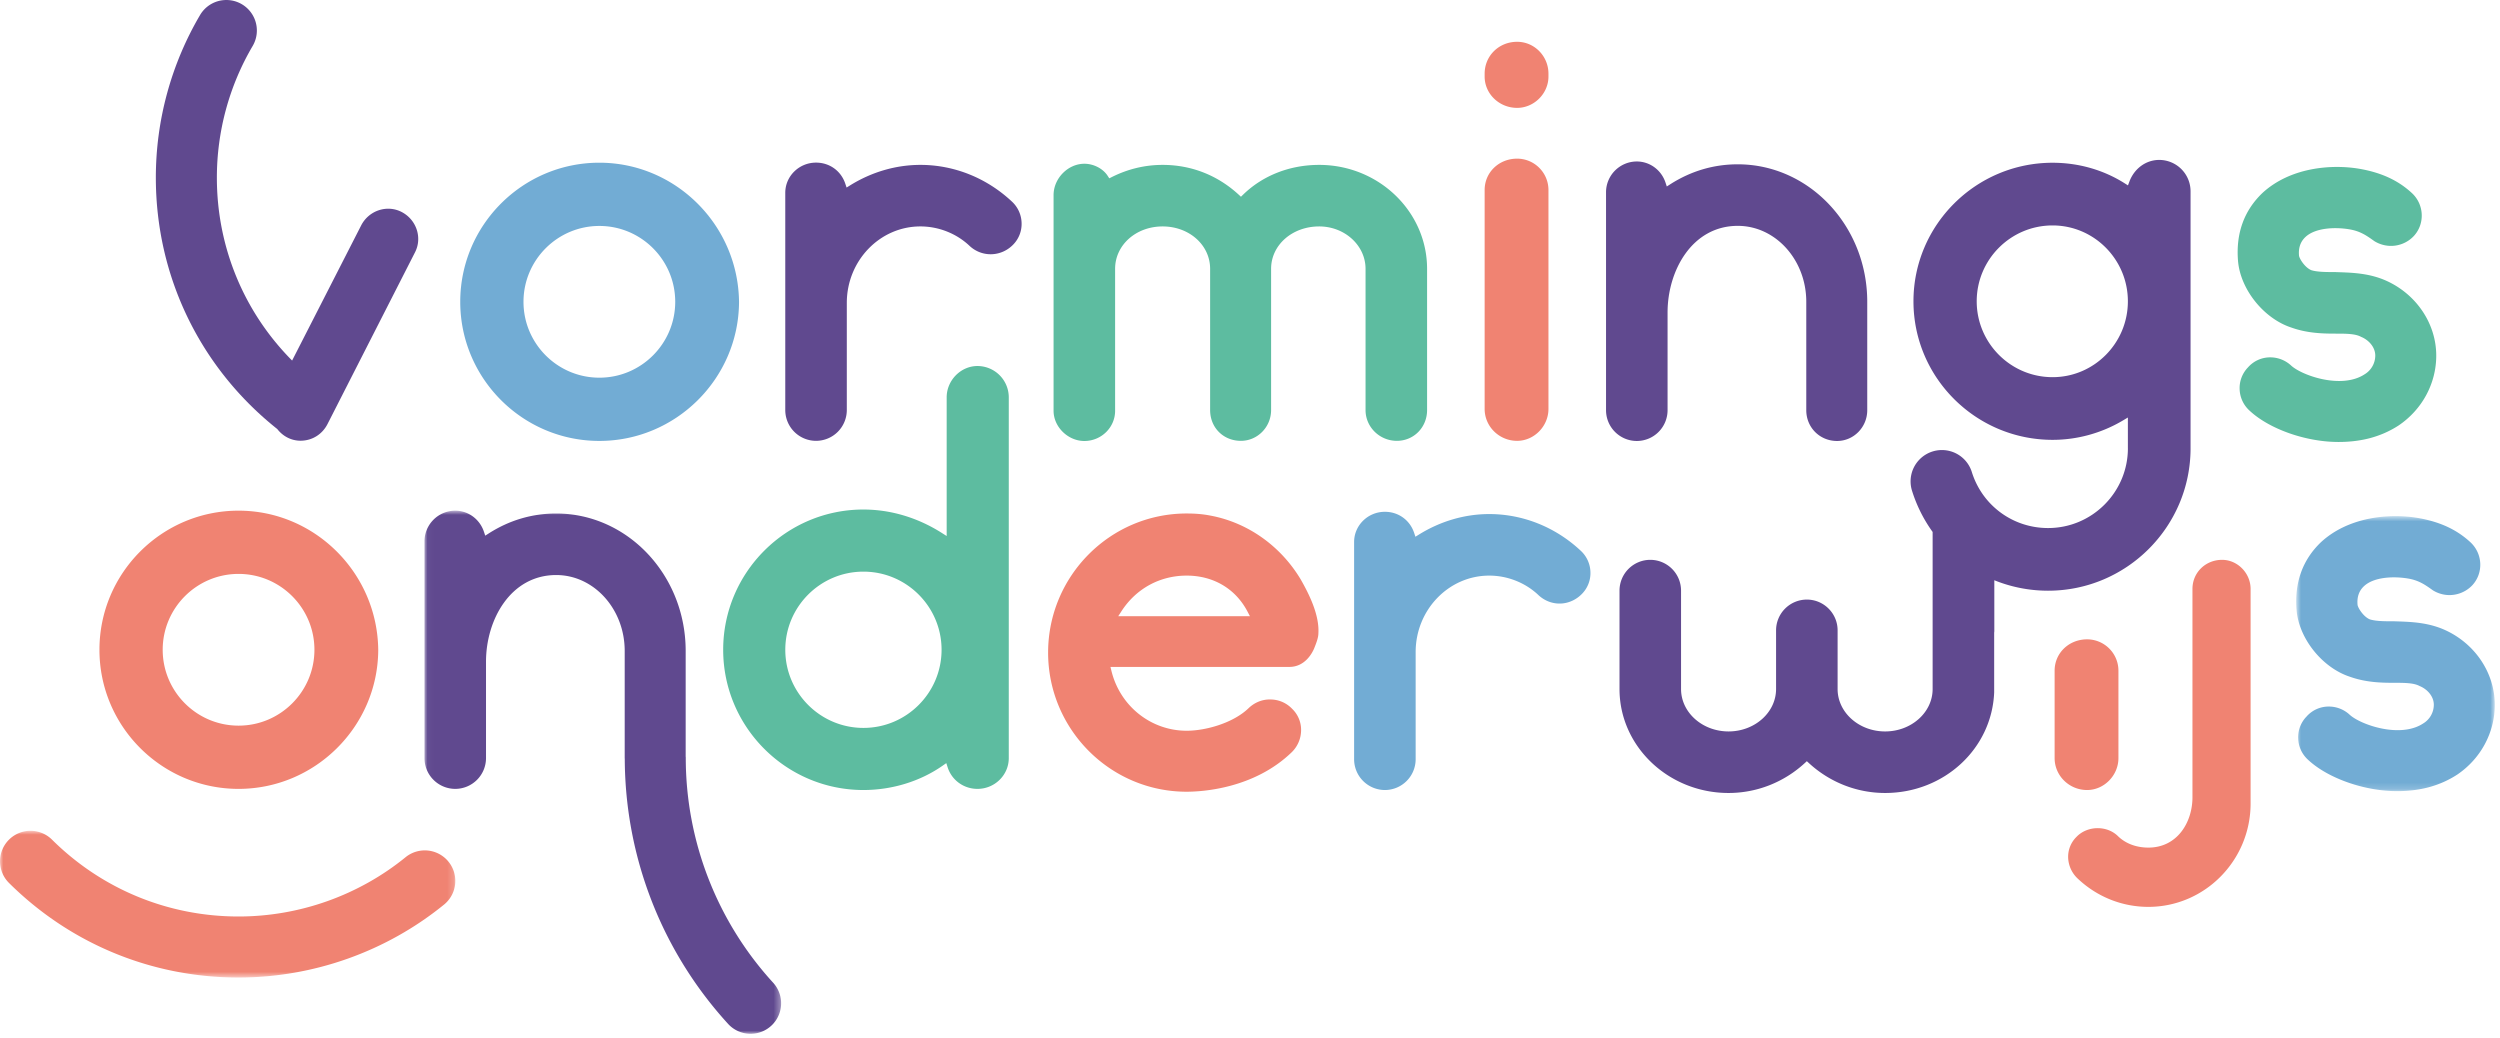
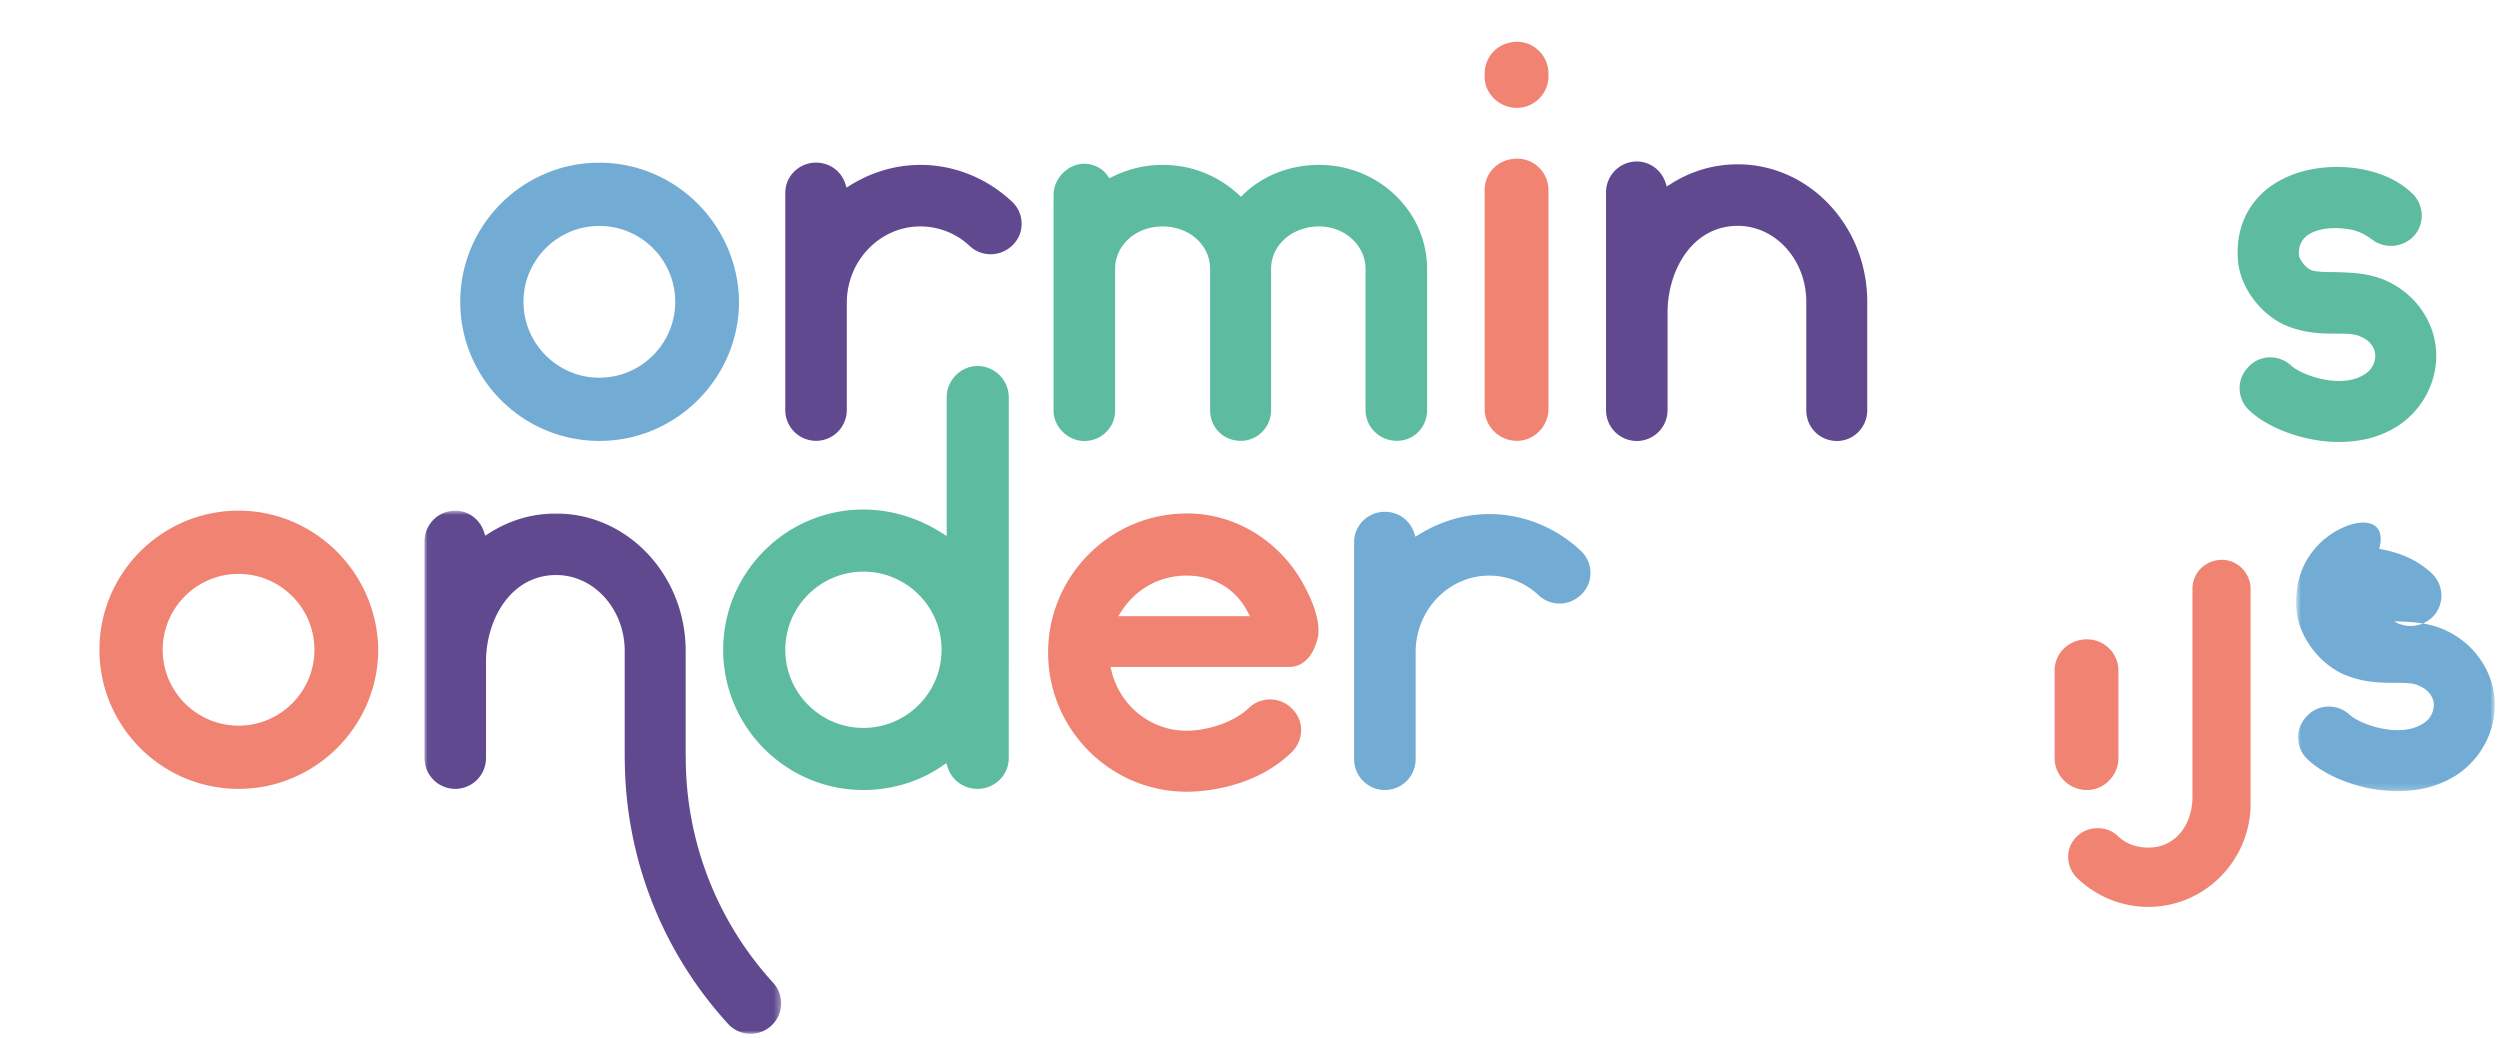
<svg xmlns="http://www.w3.org/2000/svg" xmlns:xlink="http://www.w3.org/1999/xlink" width="383" height="159">
  <defs>
    <path id="a" d="M0 .898h69.808v22.48H0z" />
    <path id="c" d="M.778.692H31.2v42.134H.778z" />
    <path id="e" d="M.029.854h54.639V81H.028z" />
  </defs>
  <g fill="none" fill-rule="evenodd">
    <path d="M212.164 78.407c-2.6 0-4.714 2.076-4.714 4.627v33.283a4.72 4.72 0 0 0 4.714 4.714 4.72 4.72 0 0 0 4.714-4.714V99.893c0-6.457 5.057-11.71 11.275-11.71 2.802 0 5.557 1.096 7.558 3.007 1.95 1.791 4.824 1.69 6.681-.245a4.54 4.54 0 0 0 1.263-3.309 4.61 4.61 0 0 0-1.502-3.277c-3.873-3.615-8.844-5.604-14-5.604-3.742 0-7.467 1.086-10.772 3.14l-.538.334-.2-.6c-.653-1.957-2.41-3.222-4.479-3.222M91.822 57.861c-6.41 0-11.623-5.214-11.623-11.623 0-6.409 5.214-11.623 11.623-11.623 6.409 0 11.623 5.214 11.623 11.623 0 6.41-5.214 11.623-11.623 11.623m0-32.935c-11.751 0-21.312 9.561-21.312 21.312 0 11.751 9.56 21.311 21.312 21.311 11.714 0 21.313-9.522 21.398-21.228-.085-11.794-9.684-21.395-21.398-21.395" fill="#72ACD4" />
    <path d="M321.367 126.875c-1.2 0-2.407.45-3.26 1.346a4.265 4.265 0 0 0-1.267 3.14 4.612 4.612 0 0 0 1.503 3.272c2.948 2.774 6.776 4.3 10.785 4.3 8.636 0 15.663-7.105 15.663-15.837V90.221c0-2.414-1.999-4.453-4.366-4.453-2.546 0-4.54 1.956-4.54 4.453v31.92c0 3.832-2.32 7.712-6.757 7.712-1.87 0-3.539-.639-4.698-1.798-.827-.789-1.944-1.18-3.063-1.18M232.422 6.403c-2.79 0-4.975 2.146-4.975 4.888v.434c0 2.648 2.232 4.801 4.975 4.801 2.604 0 4.802-2.198 4.802-4.8v-.435c0-2.696-2.155-4.888-4.802-4.888m0 17.902c-2.79 0-4.975 2.108-4.975 4.8V62.65c0 2.695 2.232 4.887 4.975 4.887 2.604 0 4.802-2.238 4.802-4.887V29.106a4.807 4.807 0 0 0-4.802-4.801m-40.935 70.092h-20.17l.5-.772c2.243-3.458 5.88-5.442 9.98-5.442 4.08 0 7.471 1.998 9.304 5.48l.386.734zm-9.69-15.73c-11.705 0-21.226 9.562-21.226 21.313 0 11.75 9.521 21.312 21.225 21.312 2.303 0 10.27-.435 16.076-6.031a4.746 4.746 0 0 0 1.456-3.417 4.456 4.456 0 0 0-1.367-3.247 4.598 4.598 0 0 0-3.32-1.436c-1.283-.035-2.458.468-3.376 1.349-2.349 2.259-6.542 3.44-9.469 3.44-5.46 0-10.198-3.765-11.522-9.157l-.152-.62h27.402c2.421 0 3.52-2.16 3.797-2.822.322-.806.656-1.641.656-2.325.172-2.855-1.467-6.085-2.715-8.27-3.066-5.11-8.076-8.667-13.737-9.75h-.004c-1.168-.234-2.317-.338-3.725-.338zM36.548 111.168c-6.409 0-11.623-5.214-11.623-11.623 0-6.409 5.214-11.623 11.623-11.623 6.41 0 11.623 5.214 11.623 11.623 0 6.41-5.214 11.623-11.623 11.623m0-32.935c-11.75 0-21.312 9.561-21.312 21.312 0 11.751 9.561 21.311 21.312 21.311 11.714 0 21.313-9.522 21.398-21.228-.085-11.794-9.684-21.395-21.398-21.395" fill="#F08372" />
    <path d="M319.743 97.947c-2.79 0-4.975 2.108-4.975 4.8v13.396c0 2.696 2.232 4.888 4.975 4.888 2.603 0 4.801-2.238 4.801-4.888v-13.395a4.806 4.806 0 0 0-4.8-4.801" fill="#F08372" />
    <g transform="translate(0 126.379)">
      <mask id="b" fill="#fff">
        <use xlink:href="#a" />
      </mask>
-       <path d="M36.548 23.378c-13.264 0-25.752-5.145-35.166-14.486a4.675 4.675 0 0 1 6.586-6.637c7.65 7.592 17.8 11.773 28.58 11.773 9.32 0 18.423-3.238 25.63-9.117a4.675 4.675 0 0 1 5.91 7.244c-8.871 7.238-20.072 11.223-31.54 11.223" fill="#F08372" mask="url(#b)" />
    </g>
-     <path d="M314.455 57.782c-6.409 0-11.623-5.214-11.623-11.623 0-6.41 5.214-11.623 11.623-11.623 6.361 0 11.536 5.214 11.536 11.623 0 6.409-5.175 11.623-11.536 11.623m21.138 10.878V29.3a4.806 4.806 0 0 0-4.8-4.8c-2.02 0-3.816 1.305-4.572 3.326l-.216.575-.52-.328c-3.25-2.054-7.065-3.14-11.03-3.14-11.75 0-21.312 9.523-21.312 21.226s9.561 21.225 21.312 21.225c3.783 0 7.511-1.028 10.781-2.972l.755-.45v4.704h.003c0 6.744-5.487 12.23-12.23 12.23-5.387 0-10.08-3.45-11.682-8.585a4.8 4.8 0 0 0-9.165 2.857 21.996 21.996 0 0 0 3.162 6.328v-.001 24.067c0 3.582-3.267 6.496-7.279 6.496-4.014 0-7.279-2.914-7.279-6.496V96.57c0-2.6-2.115-4.714-4.713-4.714a4.718 4.718 0 0 0-4.714 4.714v8.99c0 3.583-3.265 6.497-7.279 6.497-4.012 0-7.278-2.914-7.278-6.496v-15.08a4.72 4.72 0 0 0-4.714-4.714 4.72 4.72 0 0 0-4.714 4.714v15.08c0 8.78 7.494 15.924 16.706 15.924 4.307 0 8.446-1.62 11.655-4.56l.338-.31.337.31c3.21 2.94 7.348 4.56 11.655 4.56 9.025 0 16.363-6.774 16.706-15.422v-9.115c.004-.08.023-.154.023-.234v-7.821a21.912 21.912 0 0 0 8.234 1.603c12.037 0 21.831-9.794 21.831-21.831v-.006" fill="#60498F" />
    <g transform="translate(351 78.379)">
      <mask id="d" fill="#fff">
        <use xlink:href="#c" />
      </mask>
-       <path d="M5.774 29.864a4.513 4.513 0 0 0-3.418 1.539 4.55 4.55 0 0 0-1.278 3.324 4.615 4.615 0 0 0 1.502 3.278c3.023 2.839 8.635 4.82 13.652 4.82 3.563 0 6.573-.825 9.201-2.525 3.61-2.435 5.768-6.438 5.768-10.704 0-4.853-2.99-9.347-7.615-11.45-2.558-1.163-5.174-1.254-7.277-1.327l-.53-.018c-1.41.003-2.748 0-3.688-.283-.93-.347-1.8-1.654-1.91-2.206-.117-1.222.218-2.178.988-2.894 1.541-1.434 4.58-1.528 6.71-1.172 1.702.283 2.653.964 3.858 1.824a4.896 4.896 0 0 0 2.023.692 4.824 4.824 0 0 0 4.011-1.494c1.73-1.886 1.586-4.844-.319-6.591-2.106-1.937-4.649-3.112-8.004-3.7C15.02.224 8.79.802 4.58 4.677 1.76 7.373.497 10.863.83 15.044c.335 4.362 3.924 8.865 8.173 10.253 2.407.86 4.724.93 6.71.93 1.654 0 3.083 0 3.978.498 1.051.416 2.17 1.485 2.17 2.87a3.36 3.36 0 0 1-1.634 2.863c-3.543 2.329-9.659.17-11.289-1.37a4.704 4.704 0 0 0-3.163-1.224" fill="#72ACD4" mask="url(#d)" />
+       <path d="M5.774 29.864a4.513 4.513 0 0 0-3.418 1.539 4.55 4.55 0 0 0-1.278 3.324 4.615 4.615 0 0 0 1.502 3.278c3.023 2.839 8.635 4.82 13.652 4.82 3.563 0 6.573-.825 9.201-2.525 3.61-2.435 5.768-6.438 5.768-10.704 0-4.853-2.99-9.347-7.615-11.45-2.558-1.163-5.174-1.254-7.277-1.327l-.53-.018a4.896 4.896 0 0 0 2.023.692 4.824 4.824 0 0 0 4.011-1.494c1.73-1.886 1.586-4.844-.319-6.591-2.106-1.937-4.649-3.112-8.004-3.7C15.02.224 8.79.802 4.58 4.677 1.76 7.373.497 10.863.83 15.044c.335 4.362 3.924 8.865 8.173 10.253 2.407.86 4.724.93 6.71.93 1.654 0 3.083 0 3.978.498 1.051.416 2.17 1.485 2.17 2.87a3.36 3.36 0 0 1-1.634 2.863c-3.543 2.329-9.659.17-11.289-1.37a4.704 4.704 0 0 0-3.163-1.224" fill="#72ACD4" mask="url(#d)" />
    </g>
    <path d="M125.017 24.913c-2.599 0-4.714 2.075-4.714 4.627v33.282a4.72 4.72 0 0 0 4.714 4.714 4.72 4.72 0 0 0 4.714-4.714V46.398c0-6.457 5.058-11.71 11.275-11.71 2.803 0 5.558 1.096 7.558 3.007 1.92 1.765 4.856 1.659 6.68-.246a4.525 4.525 0 0 0 1.264-3.307 4.61 4.61 0 0 0-1.502-3.278c-3.872-3.614-8.843-5.603-14-5.603-3.744 0-7.469 1.086-10.772 3.139l-.538.334-.2-.6c-.653-1.956-2.41-3.221-4.479-3.221m141.209 9.688c5.787 0 10.494 5.214 10.494 11.623v16.621c0 2.643 2.07 4.714 4.714 4.714 2.552 0 4.627-2.115 4.627-4.714v-16.62c0-11.608-8.897-21.052-19.835-21.052-3.688 0-7.165 1.027-10.332 3.05l-.541.345-.202-.609c-.643-1.926-2.408-3.22-4.393-3.22a4.72 4.72 0 0 0-4.714 4.714v33.392a4.72 4.72 0 0 0 4.714 4.714 4.72 4.72 0 0 0 4.714-4.714v-14.97c0-6.435 3.77-13.274 10.754-13.274" fill="#60498F" />
    <path d="M347.806 54.747a4.51 4.51 0 0 0-3.417 1.54 4.546 4.546 0 0 0-1.278 3.324 4.618 4.618 0 0 0 1.5 3.278c3.025 2.839 8.637 4.821 13.654 4.821 3.562 0 6.569-.825 9.196-2.524 3.615-2.44 5.772-6.442 5.772-10.706 0-4.853-2.99-9.348-7.615-11.451-2.557-1.162-5.173-1.253-7.275-1.326l-.531-.019c-1.397-.004-2.75 0-3.688-.282-.931-.347-1.8-1.654-1.911-2.206-.116-1.222.219-2.178.989-2.894 1.54-1.434 4.578-1.528 6.709-1.172 1.702.283 2.654.964 3.859 1.824a4.886 4.886 0 0 0 2.022.691 4.795 4.795 0 0 0 4.012-1.493c1.729-1.886 1.586-4.844-.32-6.592-2.106-1.937-4.65-3.112-8.003-3.699-4.427-.753-10.658-.175-14.87 3.699-2.818 2.695-4.081 6.185-3.75 10.368.336 4.362 3.925 8.865 8.173 10.253 2.408.86 4.725.931 6.71.931 1.655 0 3.083 0 3.979.497 1.05.417 2.169 1.485 2.169 2.871a3.362 3.362 0 0 1-1.633 2.862c-3.542 2.331-9.66.171-11.29-1.369a4.708 4.708 0 0 0-3.163-1.226" fill="#5DBCA0" />
    <g transform="translate(65 77.379)">
      <mask id="f" fill="#fff">
        <use xlink:href="#e" />
      </mask>
      <path d="M53.445 73.173a51.071 51.071 0 0 1-13.386-34.52c0-.049-.012-.093-.014-.14V22.34c0-11.607-8.897-21.05-19.834-21.05-3.688 0-7.165 1.025-10.333 3.05l-.54.344-.203-.609C8.492 2.148 6.727.855 4.743.855A4.72 4.72 0 0 0 .029 5.568v33.195a4.72 4.72 0 0 0 4.714 4.714 4.72 4.72 0 0 0 4.714-4.714V23.991c0-6.435 3.769-13.274 10.754-13.274 5.786 0 10.493 5.214 10.493 11.623v16.424c0 .036.01.07.01.104.055 15.071 5.667 29.486 15.827 40.61A4.66 4.66 0 0 0 49.994 81a4.675 4.675 0 0 0 3.451-7.827" fill="#60498F" mask="url(#f)" />
    </g>
-     <path d="M61.53 32.475c-2.234-1.155-5.01-.236-6.192 2.045L44.751 55.237c-7.374-7.422-11.526-17.373-11.526-28.012a39.784 39.784 0 0 1 5.481-20.177 4.674 4.674 0 1 0-8.057-4.744 49.135 49.135 0 0 0-6.774 24.921c0 15.114 6.78 29.11 18.604 38.505.864 1.117 2.155 1.788 3.556 1.788 1.8 0 3.36-.993 4.158-2.59l13.38-26.26c1.156-2.233.24-5.01-2.044-6.193" fill="#60498F" />
    <path d="M132.278 111.516c-6.601 0-11.971-5.37-11.971-11.971 0-6.6 5.37-11.97 11.97-11.97 6.602 0 11.972 5.37 11.972 11.97 0 6.601-5.37 11.971-11.971 11.971m0-33.457c-11.847 0-21.485 9.64-21.485 21.486 0 11.847 9.638 21.486 21.485 21.486 4.389 0 8.7-1.327 12.14-3.733l.556-.389.206.646c.633 1.975 2.467 3.302 4.565 3.302 2.647 0 4.8-2.114 4.8-4.714V60.875a4.806 4.806 0 0 0-4.8-4.801c-2.556 0-4.715 2.198-4.715 4.801v21.244l-.767-.488c-3.686-2.336-7.83-3.572-11.985-3.572m33.842-52.972c-2.51 0-4.713 2.243-4.713 4.8v33.045c0 2.465 2.203 4.627 4.714 4.627 2.599 0 4.714-2.075 4.714-4.627V41.185c0-3.643 3.197-6.496 7.278-6.496 4.08 0 7.278 2.853 7.278 6.496v21.637c0 2.688 2.026 4.714 4.714 4.714 2.55 0 4.627-2.114 4.627-4.714V41.185c0-3.643 3.235-6.496 7.365-6.496 3.917 0 7.105 2.914 7.105 6.496v21.637c0 2.6 2.153 4.714 4.8 4.714 2.595 0 4.627-2.07 4.627-4.714V41.185c0-8.781-7.417-15.924-16.532-15.924-4.488 0-8.623 1.616-11.643 4.55l-.34.33-.347-.32c-3.247-2.983-7.276-4.56-11.654-4.56-2.69 0-5.305.625-7.771 1.858l-.402.2-.243-.377c-.713-1.11-2.15-1.855-3.576-1.855" fill="#5DBCA0" />
  </g>
</svg>